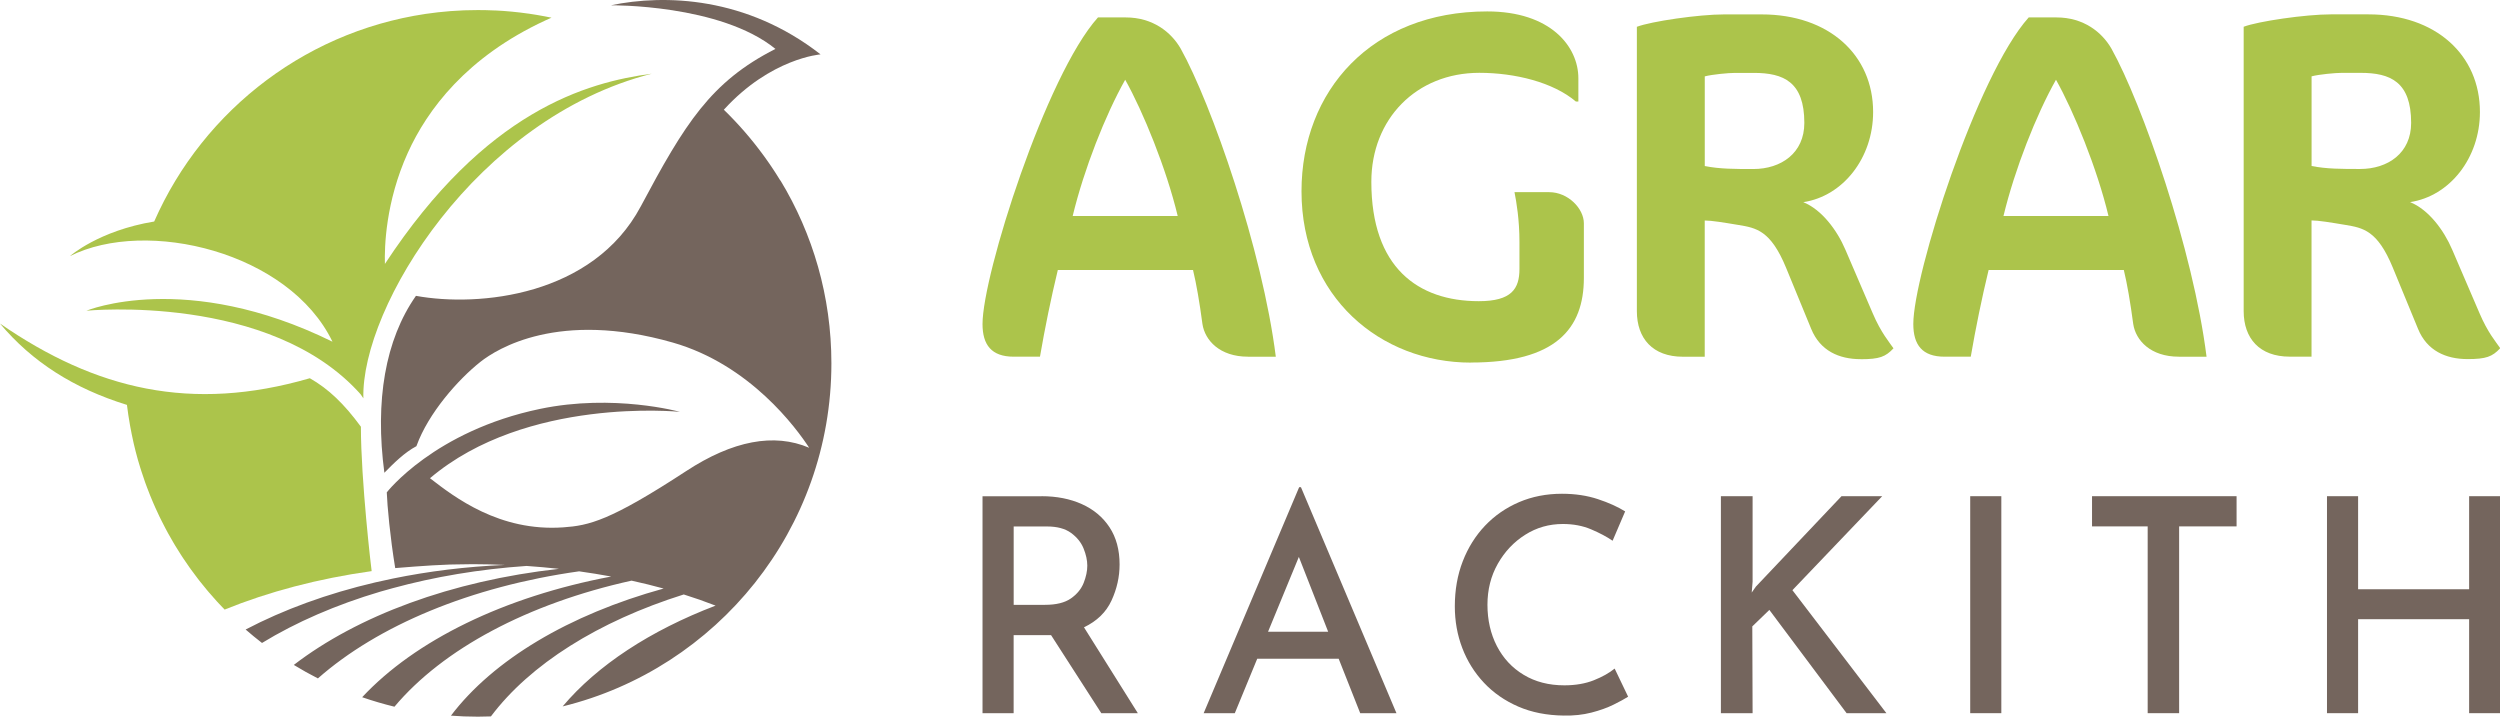
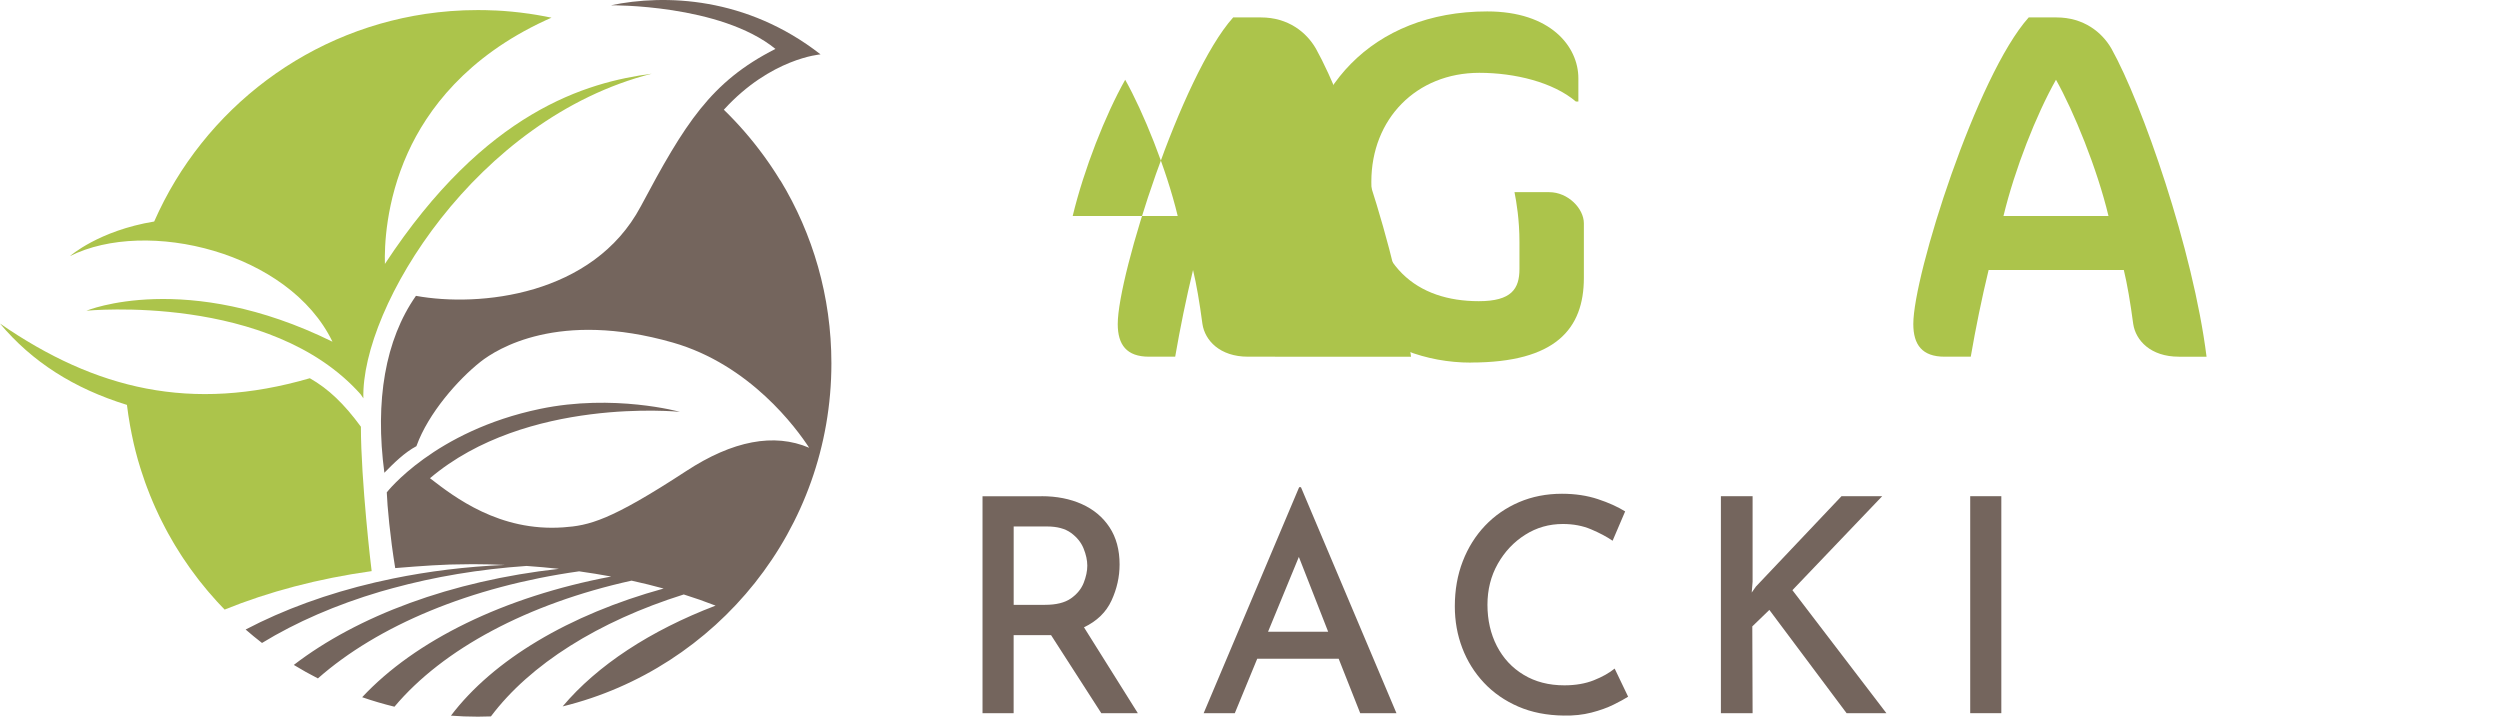
<svg xmlns="http://www.w3.org/2000/svg" id="Ebene_2" data-name="Ebene 2" viewBox="0 0 595.33 170.67">
  <defs>
    <style>
      .cls-1 {
        fill: #74655d;
      }

      .cls-1, .cls-2, .cls-3 {
        stroke-width: 0px;
      }

      .cls-2 {
        fill-rule: evenodd;
      }

      .cls-2, .cls-3 {
        fill: #acc44b;
      }
    </style>
  </defs>
  <g id="Ebene_1-2" data-name="Ebene 1">
    <g>
      <path class="cls-1" d="m248.01,118.16c3.61,0,6.82.63,9.62,1.89,2.8,1.26,5,3.1,6.59,5.52,1.59,2.42,2.39,5.37,2.39,8.84,0,2.95-.64,5.81-1.92,8.59-1.28,2.78-3.47,4.91-6.56,6.38l12.83,20.46h-8.7l-11.97-18.6h-8.91v18.6h-7.41v-51.67h14.04Zm.85,25.87c2.66,0,4.72-.51,6.17-1.53,1.45-1.02,2.46-2.26,3.03-3.7.57-1.45.86-2.82.86-4.1s-.3-2.65-.89-4.1c-.59-1.45-1.59-2.68-2.99-3.7-1.4-1.02-3.31-1.53-5.74-1.53h-7.91v18.67h7.48Z" />
      <path class="cls-1" d="m286.63,169.83l22.74-53.81h.43l22.74,53.81h-8.63l-5.13-12.97h-19.39l-5.34,12.97h-7.41Zm15.32-19.39h14.33l-6.98-17.82-7.34,17.82Z" />
      <path class="cls-1" d="m387.7,165.91c-.81.52-1.96,1.15-3.46,1.89-1.5.74-3.25,1.37-5.27,1.89-2.02.52-4.22.76-6.59.71-4.04-.05-7.65-.76-10.83-2.14-3.18-1.38-5.9-3.26-8.16-5.66-2.26-2.4-3.98-5.16-5.17-8.27-1.19-3.11-1.78-6.43-1.78-9.94,0-3.9.63-7.47,1.89-10.73,1.26-3.25,3.03-6.08,5.31-8.48,2.28-2.4,4.98-4.26,8.09-5.6,3.11-1.33,6.52-2,10.23-2,3.13,0,5.99.43,8.55,1.28,2.57.85,4.73,1.83,6.49,2.92l-2.99,6.99c-1.38-.95-3.08-1.85-5.1-2.71-2.02-.86-4.27-1.28-6.74-1.28-3.28,0-6.27.85-8.98,2.57-2.71,1.71-4.88,4.02-6.52,6.91-1.64,2.9-2.46,6.15-2.46,9.76s.75,6.94,2.25,9.84c1.5,2.9,3.62,5.18,6.38,6.84,2.76,1.67,5.99,2.5,9.69,2.5,2.66,0,5-.41,7.02-1.21,2.02-.81,3.67-1.73,4.95-2.78l3.21,6.7Z" />
      <polygon class="cls-1" points="417.35 138.54 417.14 141.11 418.14 139.68 438.52 118.16 448.21 118.16 426.83 140.54 449.21 169.83 439.73 169.83 421.34 145.24 417.28 149.16 417.35 169.83 409.8 169.83 409.8 118.16 417.35 118.16 417.35 138.54" />
      <rect class="cls-1" x="469.17" y="118.16" width="7.41" height="51.67" />
-       <polygon class="cls-1" points="498.18 118.16 532.6 118.16 532.6 125.35 518.92 125.35 518.92 169.83 511.43 169.83 511.43 125.35 498.18 125.35 498.18 118.16" />
-       <polygon class="cls-1" points="595.33 169.83 587.98 169.83 587.98 147.45 561.54 147.45 561.54 169.83 554.13 169.83 554.13 118.16 561.54 118.16 561.54 140.32 587.98 140.32 587.98 118.16 595.33 118.16 595.33 169.83" />
-       <path class="cls-3" d="m297.19,84.94c-6.73,0-10.26-3.89-10.85-7.78-.71-5.31-1.42-9.44-2.24-12.86h-32.2c-1.65,6.84-3.07,13.8-4.25,20.64h-6.25c-5.31,0-7.43-2.83-7.43-7.78,0-11.68,15.1-59.21,27.49-73.01h6.61c6.49,0,10.85,3.54,13.09,7.43,7.31,13.09,19.46,47.89,22.65,73.37h-6.6Zm-29.25-65.94c-4.72,8.38-9.79,21.23-12.5,32.44h25.01c-2.71-11.32-8.26-24.89-12.5-32.44Z" />
+       <path class="cls-3" d="m297.19,84.94c-6.73,0-10.26-3.89-10.85-7.78-.71-5.31-1.42-9.44-2.24-12.86c-1.65,6.84-3.07,13.8-4.25,20.64h-6.25c-5.31,0-7.43-2.83-7.43-7.78,0-11.68,15.1-59.21,27.49-73.01h6.61c6.49,0,10.85,3.54,13.09,7.43,7.31,13.09,19.46,47.89,22.65,73.37h-6.6Zm-29.25-65.94c-4.72,8.38-9.79,21.23-12.5,32.44h25.01c-2.71-11.32-8.26-24.89-12.5-32.44Z" />
      <path class="cls-3" d="m350.27,86.35c-21.47,0-40.34-15.57-40.34-40.81,0-23.83,16.63-42.82,44.23-42.82,15.1,0,21.7,8.37,21.7,15.92v5.54h-.59c-5.42-4.6-14.51-6.84-23-6.84-14.98,0-25.71,10.97-25.71,25.95,0,20.41,11.09,28.43,25.6,28.43,7.79,0,9.67-2.95,9.67-7.67v-6.49c0-5.19-.71-9.44-1.18-11.8h8.26c4.48,0,8.26,3.89,8.26,7.43v12.97c0,12.15-6.72,20.17-26.89,20.17" />
-       <path class="cls-3" d="m443.11,85.53c-5.19,0-9.67-2-11.8-7.2l-6.01-14.62c-3.66-8.85-7.08-9.44-11.33-10.14-3.54-.59-6.37-1.06-8.02-1.06v32.44h-5.19c-7.2,0-10.97-4.36-10.97-10.85V6.38c3.42-1.3,14.74-2.95,20.76-2.95h8.96c16.04,0,26.54,9.67,26.54,23.24,0,10.97-7.19,20.05-16.63,21.47,4.36,1.77,8.02,6.61,10.03,11.33l6.49,15.1c2.01,4.72,4.01,6.96,4.96,8.38-1.89,2-3.3,2.59-7.79,2.59m-29.96-68.18c-1.53,0-5.42.36-7.19.83v21.35c3.54.71,7.19.71,11.56.71,6.6,0,12.15-3.77,12.15-10.97,0-9.79-4.95-11.92-12.03-11.92h-4.48Z" />
      <path class="cls-3" d="m518.84,84.94c-6.73,0-10.26-3.89-10.85-7.78-.71-5.31-1.42-9.44-2.24-12.86h-32.2c-1.65,6.84-3.07,13.8-4.25,20.64h-6.25c-5.31,0-7.43-2.83-7.43-7.78,0-11.68,15.1-59.21,27.48-73.01h6.61c6.49,0,10.85,3.54,13.09,7.43,7.31,13.09,19.46,47.89,22.65,73.37h-6.6Zm-29.25-65.94c-4.72,8.38-9.79,21.23-12.5,32.44h25.01c-2.71-11.32-8.26-24.89-12.5-32.44Z" />
      <path class="cls-3" d="m79.19,81.38c-34.93-17.21-58.61-7.39-58.61-7.39.14,0,43.77-4.29,65.31,19.92l.64.95c-.58-21.75,26.94-66.7,68.68-77.31-15.52,2.05-39.62,8.87-63.55,45.3-.12-4.01.15-14.75,5.45-26.46,4.64-10.24,13.98-22.82,32.73-31.51.49-.23.99-.45,1.49-.67-.53-.11-1.07-.22-1.61-.32-1.28-.24-2.57-.46-3.87-.65-.02,0-.04,0-.06,0-1.27-.18-2.55-.34-3.84-.46-.07,0-.15-.01-.22-.02-1.25-.12-2.51-.21-3.78-.27-.09,0-.17,0-.26,0-1.27-.06-2.55-.09-3.84-.09h-.04c-.97,0-1.94.02-2.9.05-.2,0-.4.02-.6.02-2,.08-3.98.23-5.94.45-.06,0-.12.01-.18.02-30.28,3.44-55.68,22.96-67.47,49.81-13.24,2.18-20.06,8.24-20.06,8.24,18.27-9.17,52.22-.99,62.52,20.39" />
      <path class="cls-3" d="m85.94,101.61c-4-5.44-7.67-8.98-12.16-11.54-28.18,8.19-51,2.7-73.78-13.02,7.62,9.1,17.58,15.46,30.23,19.37.19,1.63.45,3.25.73,4.85.03.15.05.3.08.44.21,1.16.45,2.3.7,3.44.05.2.09.39.13.59.28,1.2.59,2.4.92,3.58.02.08.04.17.07.25.17.59.35,1.18.53,1.77.1.32.2.63.3.94.28.87.57,1.72.87,2.58.14.39.28.78.43,1.16.25.66.5,1.31.76,1.96.22.54.44,1.08.67,1.61.18.43.37.86.56,1.28.33.73.66,1.46,1.01,2.18.17.36.35.71.53,1.06.3.6.61,1.2.92,1.79.19.36.38.72.58,1.08.38.69.77,1.37,1.17,2.05.17.28.33.57.5.85.46.77.94,1.52,1.42,2.27.16.25.33.5.49.75.5.76,1.02,1.52,1.55,2.26.12.17.25.34.37.51.49.68.98,1.34,1.49,2,.16.21.32.42.48.63.56.72,1.13,1.42,1.72,2.12.2.24.4.48.6.71.58.68,1.17,1.35,1.77,2.01.21.23.43.46.64.69.42.45.84.89,1.27,1.33,10.44-4.24,22.27-7.38,35.01-9.16-.06-.24-2.56-21.56-2.56-34.4" />
      <path class="cls-1" d="m185.82,42.99c-.03-.05-.07-.11-.1-.16-.28-.46-.56-.91-.85-1.36-.12-.19-.24-.37-.36-.56-.21-.32-.42-.64-.64-.97-.2-.31-.41-.61-.62-.92-.14-.2-.28-.4-.42-.6-.3-.42-.59-.84-.89-1.25-.07-.09-.13-.18-.2-.27-2.82-3.85-5.95-7.45-9.37-10.77,11.19-12.29,23.03-13.18,23.03-13.18C177.81-.78,158.33-1.43,145.45,1.26c0,0,26.07-.3,39.21,10.39-15.41,7.8-21.59,17.82-32.08,37.51-11.35,21.3-38.46,24.04-53.53,21.29-7.32,10.45-9.79,25.01-7.52,42.13,2.21-2.26,4.81-4.84,7.63-6.33l.05-.13c2.78-7.68,9.84-15.73,15.23-19.98,3.86-3.04,18.56-12.34,45.76-4.57,18.43,5.27,29.48,20.44,32.49,25.06-8.35-3.57-18.19-1.71-29.29,5.55-18.12,11.85-23.14,12.97-29.26,13.4-15.22,1.08-25.95-7.22-31.71-11.67l-.04-.03c22.98-19.48,59.23-15.82,59.51-15.81,0,0-15.76-4.36-33.29-.7-25.19,5.25-36.51,19.88-36.51,19.88.12,3.22.8,10.67,2.01,18.03,0,0,8.2-.7,12.9-.84.28,0,.56-.02.84-.02,1.54-.04,3.08-.07,4.64-.07.07,0,.15,0,.23,0,2.54,0,5.04.07,7.53.18-9.3.39-18.24,1.51-26.69,3.24-1.4.29-2.79.59-4.16.91-11.45,2.67-21.89,6.5-30.91,11.23,1.27,1.11,2.57,2.17,3.9,3.2,8.11-4.95,17.64-9.1,28.21-12.23.98-.29,1.97-.56,2.97-.83,9.86-2.69,20.56-4.51,31.82-5.28,2.61.18,5.18.41,7.71.69-25.66,2.85-47.95,11.21-63.14,22.88,1.87,1.14,3.78,2.21,5.74,3.21,14.26-12.57,36.33-21.86,62.2-25.5,2.59.36,5.14.78,7.64,1.24-25.51,4.81-46.69,15.22-59.3,28.74,2.51.87,5.08,1.62,7.69,2.26,11.54-13.74,31.73-24.55,56.46-30.02,2.61.57,5.16,1.2,7.64,1.88-22.5,6.2-40.56,16.97-50.65,30.27,2.06.16,4.14.24,6.25.24h.35c.98,0,1.95-.03,2.92-.06,9.33-12.41,25.58-22.64,45.92-29.04,2.62.82,5.15,1.71,7.58,2.66-15.54,5.93-28.18,14.22-36.42,24,36.74-9.02,64-42.18,64-81.7,0-15.94-4.43-30.84-12.13-43.54" />
-       <path class="cls-2" d="m557.65,17.35c-1.53,0-5.43.36-7.19.83v21.35c3.54.71,7.19.71,11.56.71,6.6,0,12.15-3.77,12.15-10.97,0-9.79-4.95-11.92-12.03-11.92h-4.48Zm37.68,65.65v-.16c-.97-1.42-2.93-3.67-4.89-8.28l-6.49-15.1c-2.01-4.72-5.66-9.56-10.03-11.33,9.44-1.42,16.63-10.5,16.63-21.47,0-13.56-10.5-23.24-26.54-23.24h-8.96c-6.02,0-17.34,1.65-20.76,2.95v67.71c0,6.49,3.77,10.85,10.97,10.85h5.19v-32.44c1.65,0,4.48.47,8.02,1.06,4.25.71,7.67,1.3,11.32,10.14l6.02,14.62c2.12,5.19,6.61,7.2,11.8,7.2,4.43,0,5.87-.58,7.72-2.53Z" />
    </g>
  </g>
</svg>